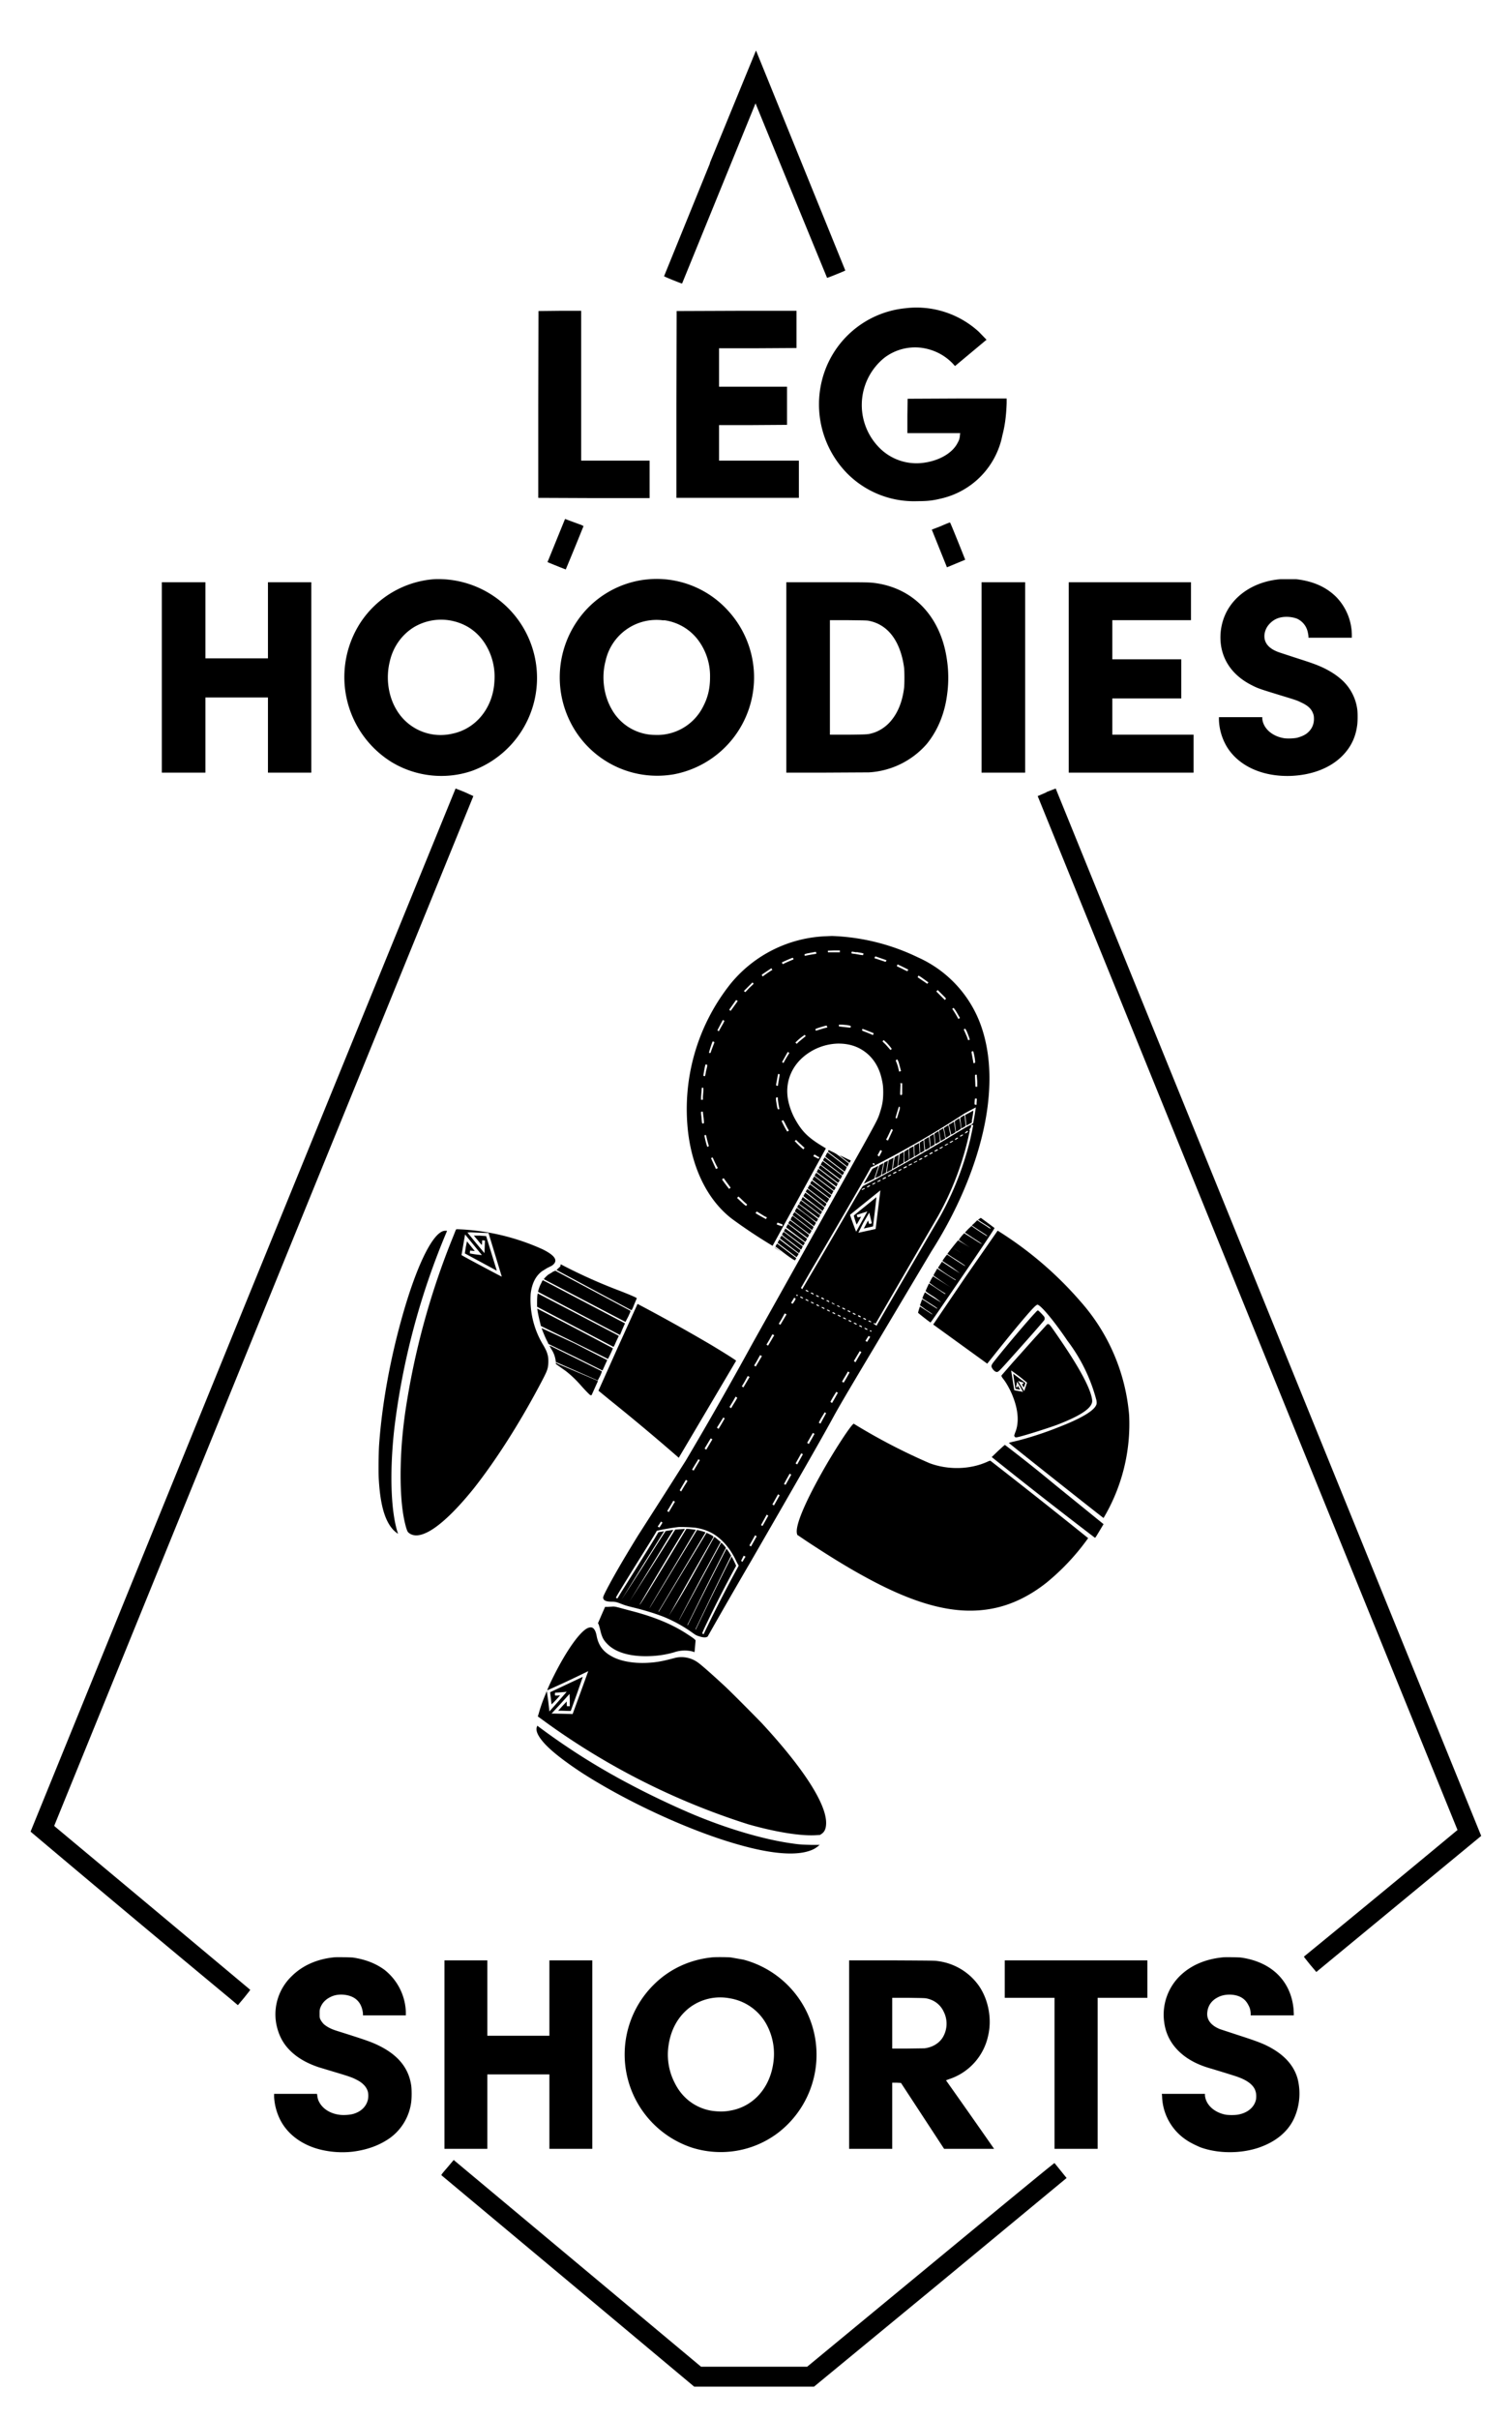
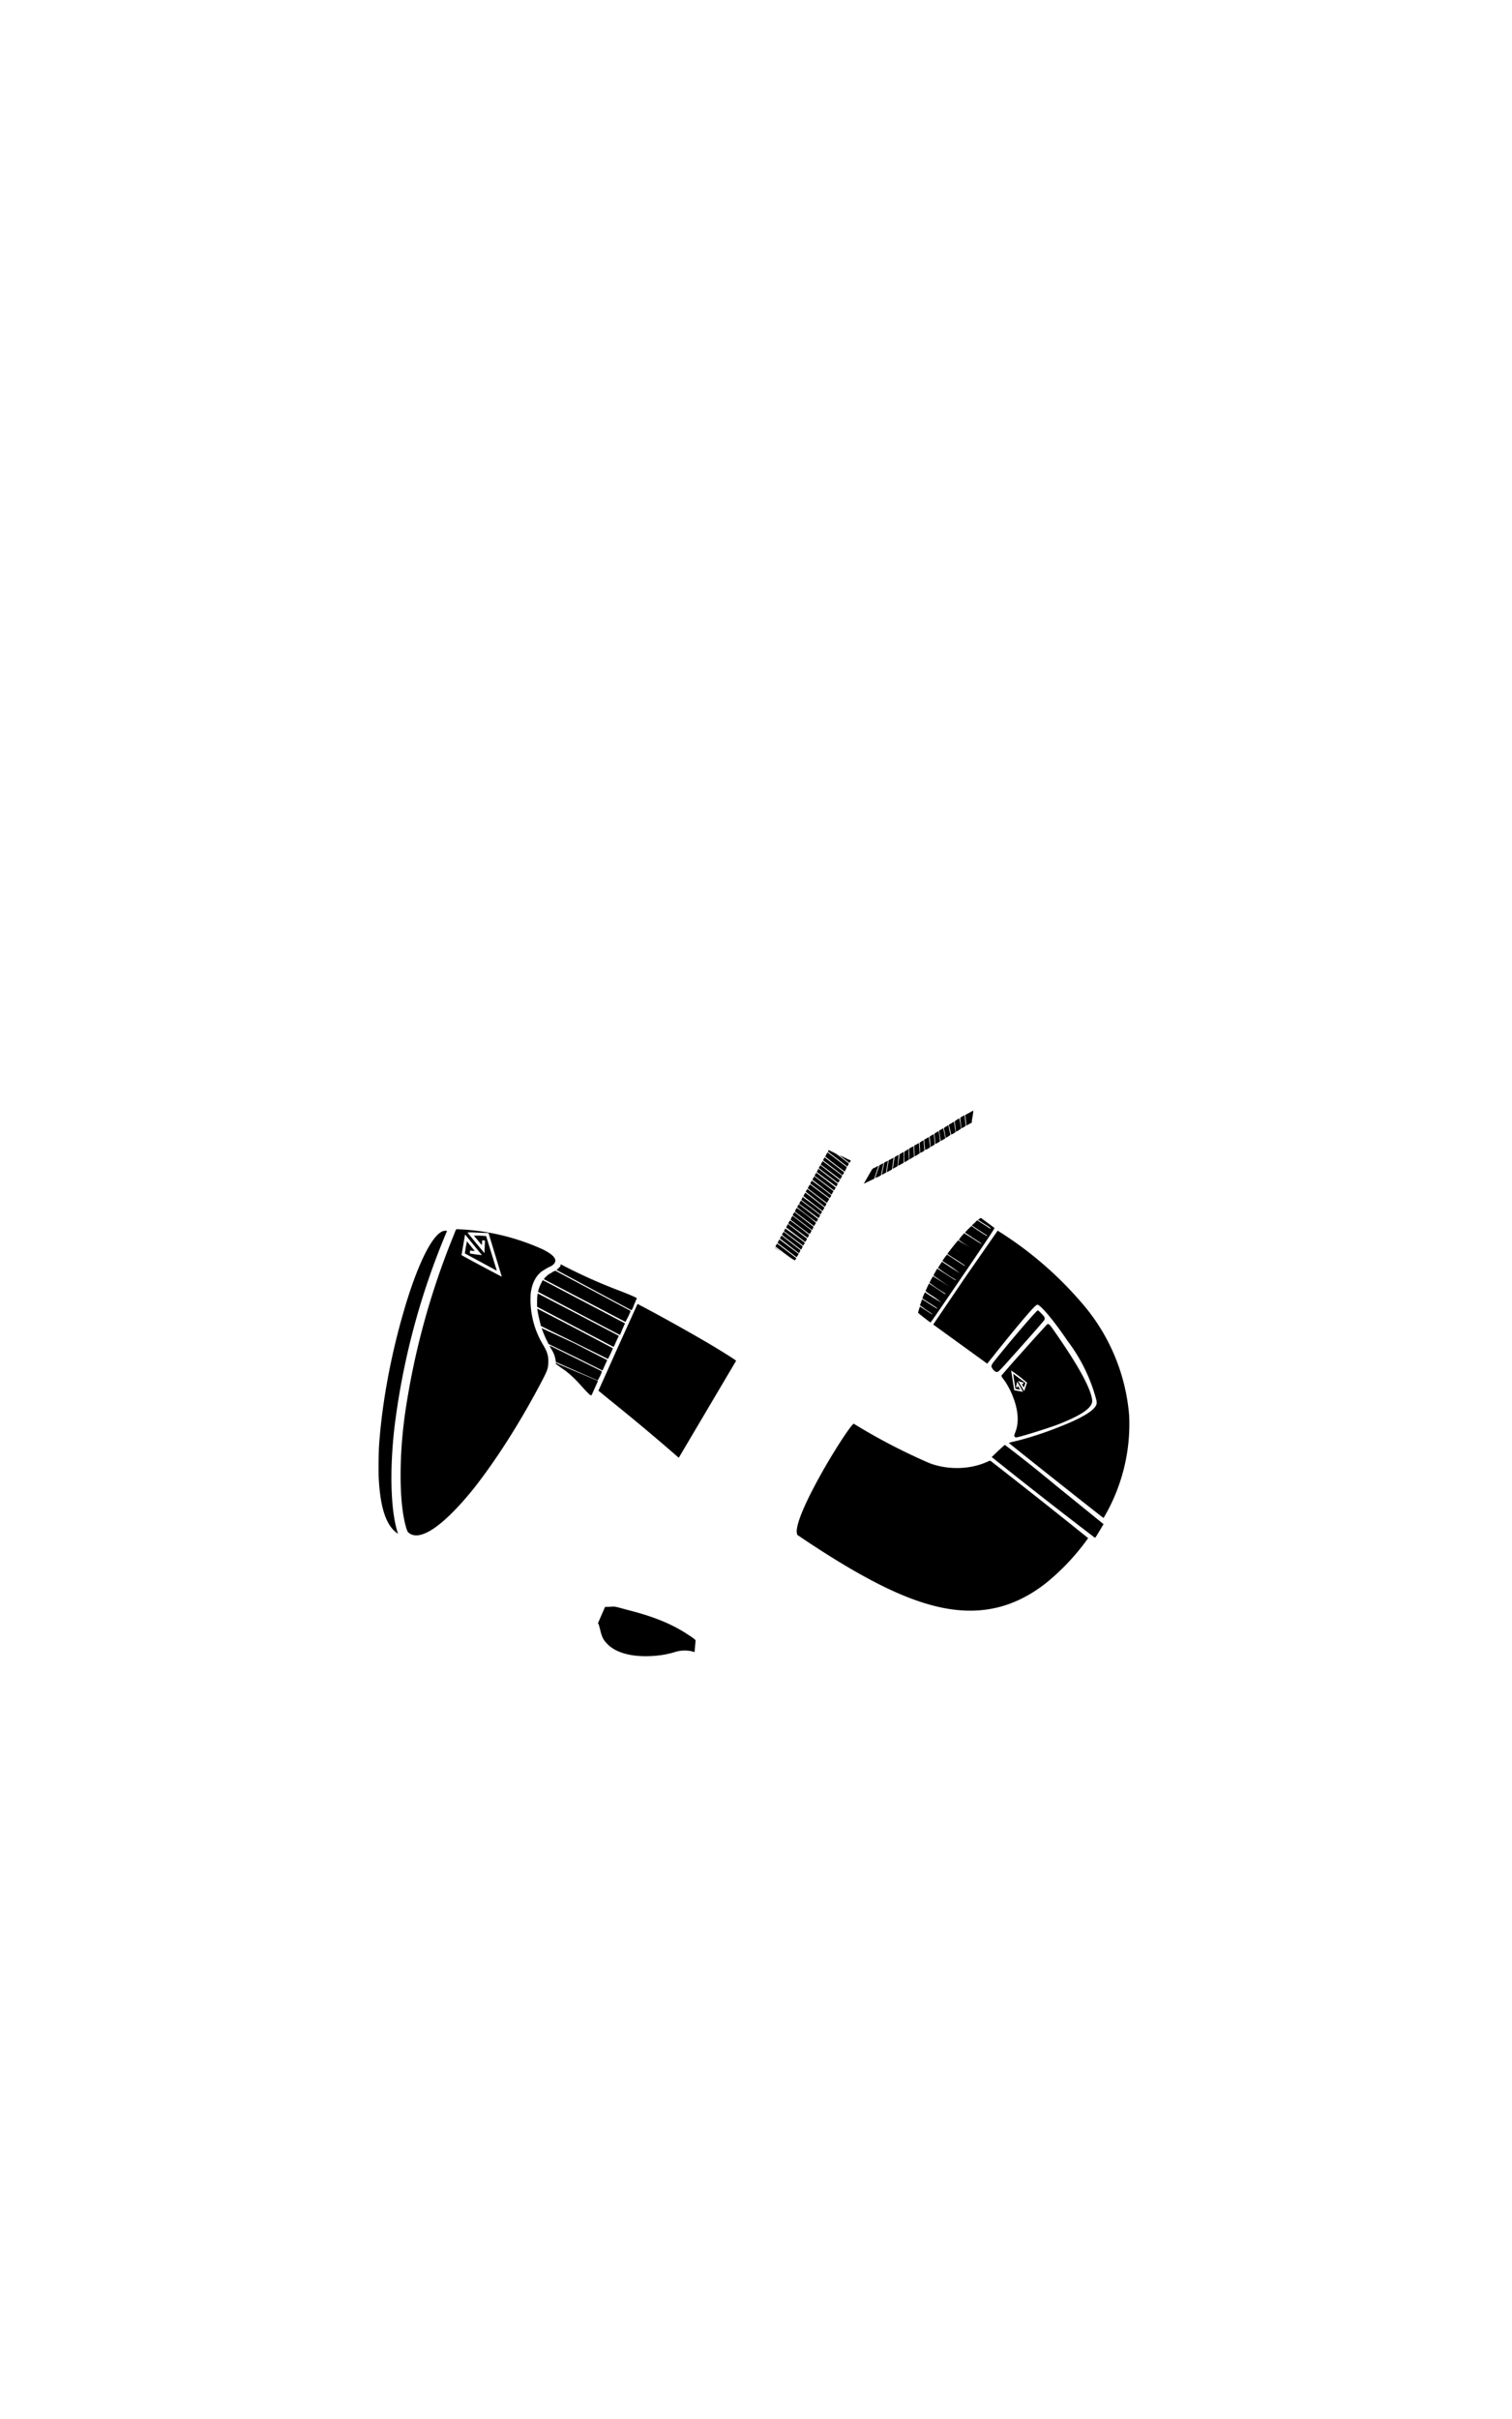
<svg xmlns="http://www.w3.org/2000/svg" viewBox="0 0 6382 10203">
-   <path d="m2997 688-194 477c0 2 75 32 76 31l310-760a452743 452743 0 0 0 302 736c1 1 77-30 77-31l-377-928-195 475zm835 611-18 2a404 404 0 0 0-344 301 416 416 0 0 0 104 393 397 397 0 0 0 298 119c46 0 67-3 104-12a341 341 0 0 0 255-266c11-42 16-82 18-135v-20h-209l-209 1-1 72v73h223l-1 6c-1 15-3 23-10 35-21 42-76 75-143 84a220 220 0 0 1-187-63 256 256 0 0 1 21-380 214 214 0 0 1 156-42c51 7 96 29 132 66l10 11 6-5 127-106-33-34a390 390 0 0 0-299-100zm-1559 13-1 395v393l235 1h235v-158h-289v-632h-90l-91 1zm583 0-1 395v393h517v-157h-337v-150h143l144-1v-161h-287v-162h163l164-1v-157h-253l-254 1zm-471 877-74 182a2397 2397 0 0 0 77 31 13842 13842 0 0 0 75-183l-10-5a5784 5784 0 0 1-68-25zm1587 30-39 15 64 159 77-32c0-1-62-156-64-157 0-1-18 6-38 15zm-2139 224a409 409 0 0 0-312 184 422 422 0 0 0 131 587c102 62 227 76 339 38a417 417 0 0 0-158-809zm66 174c63 11 113 44 147 96a260 260 0 0 1 41 159c-5 113-78 203-179 223a216 216 0 0 1-235-102c-34-57-45-132-28-202 14-63 52-115 103-146a224 224 0 0 1 151-28zm844-174-21 2a407 407 0 0 0-288 178 420 420 0 0 0-28 420 410 410 0 0 0 439 223 416 416 0 0 0 230-688 407 407 0 0 0-333-135zm59 173a215 215 0 0 1 141 79 253 253 0 0 1 54 163c0 45-9 84-29 122a217 217 0 0 1-204 120 211 211 0 0 1-183-110c-33-58-43-134-25-202a220 220 0 0 1 246-171zm2604-173c-90 7-168 48-213 112-35 49-49 114-38 175 13 69 57 124 128 160 27 14 37 17 125 44 59 18 66 20 84 29 26 12 40 24 48 41 5 11 6 16 6 29 0 24-10 44-28 59-11 9-25 15-43 20-14 3-40 4-54 2-52-8-89-42-93-82v-7h-183v10c1 42 14 84 36 119 50 78 148 122 264 119 93-3 172-34 223-87 33-34 53-74 60-123 3-17 3-54 1-70a204 204 0 0 0-77-135c-18-15-43-30-66-41-28-13-47-20-119-43l-64-21c-46-15-68-40-66-74 2-20 10-37 26-52 19-18 42-26 73-25 16 1 25 3 37 7 21 9 38 27 45 50 2 6 5 21 5 27v4h183v-10a233 233 0 0 0-67-163c-43-42-98-66-169-74h-64zM683 2858v401h184v-317h264v317h183v-803h-183v321H867v-321H683v402zm2636 0v401h167l181-1a351 351 0 0 0 244-119c47-57 77-130 87-212 6-43 6-94 0-136-23-183-136-307-300-331-28-4-34-4-209-4h-170v402zm350-239c35 7 65 25 88 51 31 35 51 86 59 146 2 19 2 67 0 86-7 56-25 102-54 137-20 25-50 45-78 53-21 6-20 6-104 7h-77v-483h78c76 1 79 1 88 3zm474 239v401h184v-803h-184v402zm368 0v401h527v-160h-343v-153h291v-165h-291v-165h332v-160h-516v402zM1025 5526 129 7726a130912 130912 0 0 0 842 704l33 28 27-32c14-18 26-32 25-33a628344 628344 0 0 0-825-689l-2-3 884-2171 885-2172-37-17-38-15-898 2200zm3392-2184-37 16a7032517 7032517 0 0 0 1772 4361 107078 107078 0 0 1-648 534c-1 1 6 9 25 33l27 32 696-574-1796-4418-39 15zm-928 607a547 547 0 0 0-404 199 848 848 0 0 0-180 633c20 156 85 283 183 359a2175 2175 0 0 0 173 115l225-411-13-8c-63-38-89-64-119-119-15-28-27-64-30-94-7-66 20-128 73-170 39-31 87-49 137-51 49-1 90 12 125 41 31 26 52 62 62 105 5 22 7 33 7 60 0 33-4 54-13 82-9 29-11 33-72 143l-467 834a16653 16653 0 0 1-282 495l-89 140-112 175c-61 99-108 180-136 235-12 24-13 27-9 34 3 6 14 10 32 10 15 0 21 1 39 8s23 9 60 18c48 12 86 24 120 37 47 19 89 43 125 69 11 8 16 11 27 14 17 6 30 6 36 1a27876 27876 0 0 1 183-318c194-336 290-503 341-596 27-50 61-108 174-297l156-262 90-151c129-202 214-422 238-615 15-122 7-230-24-325a498 498 0 0 0-271-301 905 905 0 0 0-363-90l-22 1zm56 64v4h-50l-1-4c0-2 1-3 2-3l26-1h23v4zm71 3 23 4 6 2-1 3-1 4-10-1-22-4c-17-2-17-2-17-4 0-4 1-6 3-6l18 3zm-171 3 1 4-12 2a530 530 0 0 0-37 7l-1-4v-3l9-3 37-7c2 0 3 1 3 4zm273 23 23 8c2 1-2 7-4 7l-42-14c-4 0-4-2-3-5l3-4 23 8zm-369 1v4l-12 5a694 694 0 0 0-33 15l-4-7c0-1 43-20 46-20l3 3zm463 36 22 11-2 3-2 4-11-5a544 544 0 0 0-33-16c-1-1 2-8 3-8l23 11zm-554 9 2 3-8 5a567 567 0 0 0-33 23l-4-7 5-4 36-24 2 4zm629 33 32 23-3 3-2 3-7-5-34-23 4-7 10 6zm-708 26 2 3-18 17-17 18-3-2-3-3 36-36 3 3zm790 40 18 18 6 7-2 3-3 3-18-18-18-18 3-3 3-3 11 11zm-859 33 4 2-4 6-15 21-11 15-3-2-3-3 29-41 3 2zm924 43 18 31-7 4a420 420 0 0 0-26-43l4-2 2-2 9 12zm-980 41 4 2-6 12a1033 1033 0 0 0-18 32l-6-4 23-44 3 2zm522 20c15 3 15 3 15 6 0 5-1 5-11 4l-36-4c-3 0-3 0-3-4v-4h13l23 2zm-85 6 1 4-13 3-33 10c-1 1-2 0-4-2v-4c2-3 43-15 47-15l2 4zm588 17c7 15 15 38 14 39l-4 1h-3l-4-12-9-21-5-11c0-1 4-4 6-4l5 8zm-429-4 35 14 3 2-2 4-2 3-6-3-22-9c-17-6-18-7-17-9 0-3 1-5 2-5l9 3zm-251 25c2 3 2 3 0 4l-28 23-8 8-3-3-3-2 6-6a221 221 0 0 1 34-27l2 3zm342 29c9 9 23 26 23 28l-3 2-3 2-2-3c-8-9-18-21-24-26l-7-7 2-3 3-3 11 10zm-728-3c2 2 3 2 2 4l-11 29c-5 15-5 15-8 15l-3-1c-2-1 14-48 15-48l5 1zm1097 48c3 11 6 31 6 36s0 5-3 6l-4 1-2-11-4-22c-3-16-3-16 0-17 5-2 5-1 7 7zm-782-3 4 2-6 10a452 452 0 0 0-19 33l-6-4 24-43 3 2zm465 41 10 37c-1 2-7 3-8 3l-3-13c-2-10-8-26-11-33 0-2 1-2 3-4l4-1 5 11zm-808 11v7l-5 21c-4 23-4 21-7 20l-4-1c-1-1 7-46 9-48l7 1zm306 40-1 9-6 35c0 5 0 5-3 5-5 0-6-1-4-12l7-38 7 1zm832 6 2 25v22h-4c-4 0-4 0-4-4l-1-24c-1-23-1-23 4-23 2 0 3 0 3 4zm-315 54v24c-1 3-2 4-4 4-5 0-5 0-4-20l1-24-1-6h8v22zm-839-2v12l-2 24v14h-8v-10l3-39c0-1 1-2 3-2l4 1zm314 45a377 377 0 0 0 7 44l-4 1h-3l-3-10-4-24c-2-16-1-16 4-16 3 0 3 0 4 5zm840 5-1 13v8h-4c-5-1-5 1-4-17l1-9h8v5zm-325 30v9l-12 39c-1 1-7-1-6-2a953 953 0 0 1 14-47l4 1zm316 34-6 33c0 2-2 4-13 10-8 3-32 18-55 31a6982 6982 0 0 1-371 212l-27 14-7 10a82 82 0 0 0-8 13l-15 25a40826 40826 0 0 1-226 387l-4-4c-1-2-1-3 2-7l34-59a45239 45239 0 0 0 238-408l20-36 7-3a4076 4076 0 0 0 389-225l47-25-5 32zm-1147-10 3 24c2 22 2 22-3 22-4 0-4 1-6-24-3-27-3-26 2-26 4 0 4 0 4 4zm346 44a339 339 0 0 0 17 32l-7 4c-4-4-24-43-24-45l7-3 7 12zm795 9-12 57a1291 1291 0 0 1-130 332 118943 118943 0 0 0-263 451l-3 6-3-2-3-2-4-3c-3-1-3-1-2-3s1-2 4 0l4 1 44-76 218-375a1247 1247 0 0 0 136-366c-3 0-3-2 1-6 2-2 3-4 4-9v-6h4l5 1zm-339 20-21 45-8-4 6-11 11-23 5-11 3 2 4 2zm316 5c2 2 0 3-5 7-5 3-9 3-7 1 0-2 9-9 11-9l1 1zm-20 16c0 2-11 8-12 7-2-1-1-4 4-6 7-3 8-4 8-1zm-1084 4 1 5a574 574 0 0 0 10 38c0 1-6 4-7 3a383 383 0 0 1-12-48l6-2 2 4zm1063 9c0 2-10 8-13 8-2-1 0-3 5-7 6-3 7-3 8-1zm-676 16 25 23 3 2-2 3-3 4c-1 0-23-20-30-28l-7-7 3-2 3-3 8 8zm655-3c0 2-11 8-13 8-3-2-1-4 6-7 5-3 6-3 7-1zm-21 12c0 1-2 3-7 5-6 3-7 4-7 1 0-1 2-3 5-4 6-3 9-4 9-2zm-22 13c0 2-11 8-13 8-3-2-1-4 6-7 5-3 6-3 7-1zm-22 11c2 2 0 4-6 6-4 2-6 3-7 2-2-1 0-4 5-6 6-3 8-4 8-2zm-235 6-6 12-6 11-4-2-3-3 6-11 6-11 4 2 3 2zm213 6c2 2 0 4-6 6-5 3-7 3-7 0 0-1 2-3 5-4 6-3 8-4 8-2zm-488 15 11 6-4 6-22-11 4-7c1 0 6 2 11 6zm466-3c2 2 0 4-6 6-3 3-5 3-6 2-2-1 0-4 5-6 6-3 7-3 7-2zm-901 20a406 406 0 0 0 17 34l-8 4-21-46 7-3 5 11zm880-6c0 1-1 2-6 4-4 2-6 3-7 2-2-1 0-4 5-6 6-3 7-3 8 0zm-22 10c1 1 0 3-6 5-7 4-10 4-7 0l12-6 1 1zm-181 11c3 2 3 2 1 4-1 2-1 2-4 1-4-2-4-2-3-5 2-2 2-3 6 0zm160 1c0 1-2 3-7 5-5 3-9 3-8 1 1-3 15-9 15-6zm-23 11c2 2 0 4-6 6-4 2-6 3-7 2-2-1 0-4 5-6 6-3 8-4 8-2zm-22 12c1 1-1 3-7 6-3 1-5 2-6 1s0-3 5-5c6-3 8-4 8-2zm-22 11c2 2 0 4-6 6-4 2-6 3-7 2-2-1 0-4 5-6 6-3 8-4 8-2zm-22 12c1 1-1 3-7 6-3 1-5 2-6 1s0-3 5-5c6-3 8-4 8-2zm-22 11c2 2 0 4-6 6-4 2-6 3-7 2-2-1 0-4 5-6 6-3 8-4 8-2zm-682 7 22 30 5 7-3 2-3 3c-2-1-30-38-30-40 0-1 5-5 7-5l2 3zm660 5c1 1 0 3-6 5-5 3-9 3-8 1s10-7 13-7l1 1zm-22 12c0 2-10 7-12 7-3-1-1-3 4-6 6-3 8-3 8-1zm-22 11c0 2-12 9-13 7-2-1 0-4 5-6 6-3 7-3 8-1zm-23 11v2c-1 1-11 6-12 5-2-1-1-3 4-5 6-3 8-3 8-2zm56 90-10 82-73 16 21-42 25-43 11 45-11 3-3-8-2-7-18 34 39-9s15-122 14-123l-95 77c-1 2 11 38 12 38 1-1 19-32 18-33l-7 2-7 1-2-5c-2-5-2-5 0-6l43-14-47 85c-1 1-26-68-26-71l128-103-10 81zm-579-46a496 496 0 0 0 27 25l-3 3-2 3-9-7-29-27 6-6 10 9zm77 60 21 13 12 6-2 4-2 3c-1 0-41-22-44-25l5-7 10 6zm89 45c11 4 11 4 10 7l-1 4c-1 1-23-6-24-8l4-7 11 4zm115 282c4 3 5 3 4 5s-1 2-6-1c-7-3-6-2-5-4 0-3 1-2 7 0zm22 11c4 3 5 3 4 5s-1 2-6-1c-7-3-6-2-5-4 0-3 1-2 7 0zm-64 8c2 1 2 2 1 3-2 2-2 2-4 1-3-2-3-2-2-3 0-2 2-2 5-1zm91 6-1 2c-1 1-2 1-7-1-5-3-5-3-4-5s1-2 6 1l6 3zm-72 3c4 3 5 3 4 5s-1 2-6-1c-7-3-6-2-5-4 0-3 1-2 7 0zm89 4c4 3 5 3 4 5s-1 2-7-1c-5-2-5-2-4-4 1-3 1-3 7 0zm-118 1c3 2 4 1-3 13-8 12-7 11-10 9l-4-2 13-22 4 2zm51 6c5 3 6 3 5 5s-1 2-6-1c-7-3-6-3-6-5 1-1 1-2 7 1zm89 4c4 3 5 3 4 5s-1 2-6-1c-7-3-6-2-5-4 0-3 1-2 7 0zm-66 7c5 3 6 5 4 6l-6-2c-4-2-6-3-5-5 0-2 1-1 7 1zm93 8c0 2-2 2-7-1-5-2-6-3-5-4 1-2 1-2 6 1l6 4zm-70 3c4 3 5 3 4 5s-1 2-6-1c-7-3-6-2-5-4 0-3 1-2 7 0zm92 8c0 2-2 2-7-1-5-2-6-4-4-5 0-1 11 4 11 6zm-70 3c5 3 6 3 5 5s-1 2-6-1c-7-3-6-3-6-5 1-1 1-2 7 1zm88 3c4 3 5 3 4 5s-1 2-6-1c-7-3-6-3-6-5 1-2 2-1 8 1zm-65 8c5 3 6 5 4 6l-6-2c-4-2-6-3-5-5 0-2 1-1 7 1zm87 3c4 3 5 3 4 5s-1 2-6-1c-7-3-6-2-5-4 0-3 1-2 7 0zm-64 8c4 3 5 3 4 5s-1 2-6-1c-7-3-6-2-5-4 0-3 1-2 7 0zm91 6-1 2c-1 1-2 1-7-1-5-3-5-3-4-5s1-2 6 1l6 3zm-296-1 4 2-26 44-7-4 12-20 12-22c1-2 1-2 5 0zm227 6c5 3 6 3 5 5s-1 2-6-1c-7-3-6-3-6-5 1-1 1-2 7 1zm86 2c4 3 5 3 4 5s-1 2-7-1c-5-2-5-2-4-4 1-3 1-3 7 0zm-63 9c5 3 6 5 4 6l-6-2c-4-2-6-3-5-5 0-2 1-1 7 1zm85 2c4 3 5 3 4 5s-1 2-6-1c-7-3-6-2-5-4 0-3 1-2 7 0zm-62 9c4 3 5 3 4 5s-1 2-6-1c-7-3-6-2-5-4 0-3 1-2 7 0zm84 2c3 2 5 3 4 4 0 2-1 2-7-1-4-1-5-2-4-4 0-2 1-1 7 1zm-62 9c5 3 6 3 5 5s-1 2-7-1c-4-2-6-3-5-5 0-2 1-1 7 1zm23 11c4 3 5 3 4 5s-1 2-6-1c-7-3-6-2-5-4 0-3 1-2 7 0zm27 16c-1 2-1 2-7-1-5-2-6-5-4-6l6 2c5 3 6 3 5 5zm17 8c-1 2-1 2-4 0-3-1-3-1-2-3s1-2 4-1c3 2 3 2 2 4zm-414 14 4 2-26 44-7-4 12-20 12-22c1-2 1-2 5 0zm406 7 3 2-6 10-7 11-4-2-3-2 6-10 7-11 4 2zm-38 64 4 2-10 17a1677 1677 0 0 0-15 26l-3-2-4-3 25-42 3 2zm-420 17 4 2-26 44-7-4 12-20 12-22c1-2 1-2 5 0zm370 69 4 2s-22 40-25 43l-7-4 8-14a485 485 0 0 0 17-29l3 2zm-422 19 4 2-26 44-7-4 12-20 12-22c1-2 1-2 5 0zm373 67 4 1-14 25-11 19-3-2-4-3a547 547 0 0 1 23-39c1-4 1-3 5-1zm-425 20 4 3-6 11-13 21-7 12-7-5 8-13a1065 1065 0 0 0 18-31l3 2zm376 66 3 2-24 44-7-4 8-16 17-28 3 2zm-428 22 3 2-15 26-11 18-3-2-4-3 27-43 3 2zm378 65 4 2-10 18-12 21-2 4-3-2-4-3 24-42 3 2zm-431 23 4 2-26 44-7-5 24-40c2-4 1-3 5-1zm382 63 4 2-24 43-7-4 24-43 3 2zm-434 25 3 2-26 44-7-4 12-20 13-21c2-4 1-3 5-1zm385 61 4 2-24 43-7-3 10-19a645 645 0 0 0 14-25l3 2zm-434 29-14 22-13 22-3-2-3-3 23-39 3-5 3 2 4 3zm385 58 4 2-24 43-7-4 24-43 3 2zm-442 27 4 2-26 44-7-4 11-18a594 594 0 0 0 15-26l3 2zm394 59 4 2-24 43-4-1-3-2 6-11 12-22 6-11 4 2zm-446 29 3 2c0 2-12 21-13 21l-4-2-3-2 7-10 7-11 3 2zm142 24c32 5 56 14 79 28 39 25 72 65 95 116l7 13 2 2-2 5a5783 5783 0 0 0-146 285l-3-1c-4-2-4-1 5-22a5104 5104 0 0 1 135-265c0-3-18-39-19-39a17061 17061 0 0 0-151 307h-2l75-156 76-155-2-3c-3-7-17-27-18-26a24607 24607 0 0 0-163 322h-2l81-164 82-162-5-7-10-11-5-4-1 2a127179 127179 0 0 1-177 326c-1-1 20-40 84-161l89-165 3-5-9-7-13-11-5-3-94 168a3814 3814 0 0 1-98 165 33079 33079 0 0 1 188-332v-3c-2-3-28-16-29-15a44293 44293 0 0 0-201 332h-2l100-168 99-166c-4-3-35-11-36-10a89492 89492 0 0 0-200 329c-1-1 25-45 97-165l98-165-31-4h-9l-97 160c-89 146-100 163-100 159a17144 17144 0 0 1 191-319l-41 3a32116 32116 0 0 1-193 303 66990 66990 0 0 0 185-302 1974 1974 0 0 1-32 5c-1 0-43 65-93 145a12259 12259 0 0 1-94 145l90-145 90-144-24 4-16 27a18571 18571 0 0 1-139 223l-17 28c-1 2-1 2-4 0-2 0-3-1-3-2-1-1 21-37 91-150 64-102 81-130 81-132a932 932 0 0 1 93-16 679 679 0 0 1 70 3zm255 34 4 2-24 43-7-4 10-18a726 726 0 0 0 14-25l3 2zm-45 91a406 406 0 0 0-11 19l-6-4 6-12 5-10 4 2 4 2-2 3z" />
  <path d="m4091 4694-17 9 5 45 7-4 11-6 5-3v-8l4-22c2-15 3-20 1-20l-16 9zm-29 15c-8 5-9 6-9 8l5 43 9-5c7-4 9-6 9-7l-5-44-9 5zm-23 14c-9 6-9 6-9 10l5 41 11-6c9-6 10-7 10-9l-3-22-4-20-10 6zm-23 15-11 6 5 21 5 21 10-5c8-5 8-5 8-8a932 932 0 0 1-6-41c0-1-4 1-11 6zm-23 14-9 6 8 42 10-6 10-7-5-21-4-20-10 6zm-20 12-9 5 3 22 4 22 19-11a610 610 0 0 0-9-43l-8 5zm-20 12-9 6 4 43c1 1 20-10 20-11l-6-43-9 5zm-21 13c-7 4-8 5-8 7l4 42 17-10c1-1-3-44-4-44l-9 5zm-22 13c-10 6-10 6-9 9l2 22 2 18 11-5c8-5 10-7 10-8a627 627 0 0 1-5-42l-11 6zm-20 13-8 4 2 44c1 1 16-8 18-10l-4-43-9 4zm-21 12-10 5v13l1 23 1 10 10-6 11-7-3-44-10 6zm-23 13-9 5 1 23v23l10-6 10-6v-7a397 397 0 0 1-2-37l-10 5zm-20 12-9 6-1 22 1 23 9-5 10-6v-7l-1-22v-16l-9 5zm-21 12-8 5-6 47c0 1 4 0 12-5l11-6v-46l-9 5zm-21 12-8 5-8 49 10-5c9-5 10-6 11-8l2-23a769 769 0 0 1 2-23l-9 5zm-23 13-10 5-4 25-4 26 22-12 7-50-11 6zm-21 11-8 4-5 26-5 26 18-10a2578 2578 0 0 1 8-50l-8 4zm-20 11-8 4-9 27-9 27 13-5c9-5 12-6 12-8l10-50-9 5zm-25 13c-11 5-13 6-15 10a7351 7351 0 0 0-34 59l44-21 18-55-13 7zm-199-70-1 4a17716 17716 0 0 1 78 60l4 3 3-7c2-4 3-6 2-7l-27-21c-26-20-28-21-47-30l-10-5-2 3zm-8 16c-5 8-5 8-3 10a2382 2382 0 0 0 74 57l6 5 5-9 4-10-81-62-6 9zm55 3 42 32 4-5 2-5-11-5-25-12-12-5zm-66 15c-2 3-3 7-2 7a5037 5037 0 0 1 81 62l4-6c3-5 3-6 2-7l-81-62-4 6zm-7 13-4 8-2 3 40 30 42 32c1 1 9-13 8-15l-81-61-3 3zm-11 20c-3 5-3 6-2 7l80 61 4-5 4-6-3-2-79-61-4 6zm-8 16-4 6a8601 8601 0 0 0 83 62l6-12-74-57-8-6-3 7zm-9 15c-3 5-3 7-3 8l81 61c2-1 8-12 7-12l-40-31-41-31-4 5zm-9 17-4 7 81 63 8-15-81-62-4 7zm-10 17-3 6 2 2 80 60 4-6 3-6-40-31-42-31-4 6zm-9 18-5 8 81 62 5-8c4-7 5-8 4-10l-80-60-5 7zm-10 17-3 6 80 63c2 0 8-12 7-13s-78-61-80-61l-4 4zm-9 17c-3 4-4 7-3 8l40 31 40 31 4-7 4-7c0-1-78-62-81-63l-4 7zm-7 11-3 7-3 5 41 31 40 31 7-12-34-27a9204 9204 0 0 1-48-35zm-11 21c-3 5-4 7-3 8l81 60 4-6 3-6-40-31-41-31-4 6zm-9 15-3 7c0 1 79 62 81 62l4-6 3-6-13-10-68-52-4 5zm-8 15-4 7v4l80 61 8-14a920 920 0 0 0-77-60l-4-3-3 5zm-8 15-4 6-2 5 37 28 40 31 5 3 3-6 3-7-80-62-2 2zm-12 22-3 8 79 60c2 1 11-14 9-15l-79-61-6 7zm794 4-6 4 15 10 27 17c9 6 12 9 11 10s-5-1-16-9l-27-17-13-9-11 11-12 11 33 22c28 18 35 23 31 23-2 0-66-42-65-43l-14 13-14 15 33 22c37 24 38 25 37 26-1 0-14-7-36-22l-37-23a152 152 0 0 0-23 28 1935 1935 0 0 0 71 48 1260 1260 0 0 0-74-46c-1 0-45 55-45 57l16 11c49 31 60 39 59 40s-11-6-38-23l-38-25c-2 0-20 25-20 27l38 25a682 682 0 0 1 36 27l-38-24-38-25-17 26a656 656 0 0 0 75 50v2c-1 1-24-14-75-47l-3-2-8 14c-7 12-8 14-7 16a1964 1964 0 0 0 72 49l-37-23-37-23c-1-1-3 3-9 13l-7 14a730 730 0 0 0 67 45l1 2c-1 1-5-1-11-5l-34-23-25-16-7 15-7 16c0 2 6 7 33 24a387 387 0 0 1 33 25 1332 1332 0 0 1-69-43l-6 13-5 12 5 4 31 20c24 15 30 20 26 20l-32-20c-16-11-31-20-31-19l-9 25 26 19c19 12 27 18 26 19h-1a9713 9713 0 0 0-51-33 245 245 0 0 0-8 26c-1 1 48 39 52 41 1 1 0 3 78-111 106-155 188-276 191-284l2-3-28-21-30-22-6 4zm-77 144a1020 1020 0 0 1-37-24l37 24zm-726-132c-3 5-4 7-3 8l80 60c1 1 7-11 7-12a1604 1604 0 0 0-80-61l-4 5zm-9 17-4 7 80 61c1 1 3-3 5-6 4-7 4-7 2-8a8323 8323 0 0 1-79-61l-4 7zm-7 12-4 7-2 4 12 9 69 52 4-6c3-4 3-6 2-7a2671 2671 0 0 0-81-59zm-1392 8-9 23a3207 3207 0 0 0-204 747c-12 87-18 162-19 245-1 104 7 184 24 241 5 15 6 17 15 23 16 10 37 10 63-1 52-21 125-88 207-190 90-114 190-269 279-437 26-49 31-60 34-77 2-11 2-33 0-43-4-17-7-25-21-49a369 369 0 0 1-52-215c5-43 21-75 48-95l21-13 20-10c29-20 16-42-38-69a957 957 0 0 0-359-85h-6l-3 5zm108 10 31 1 56 184c0 1-167-88-170-91l15-87 71 87a410 410 0 0 1-51-7l1-12 10 1 10 1-17-21-16-20-5 25-4 26 135 73-45-146-26-2h-26l17 20c10 13 17 20 17 19l1-10v-9h6l6 1-2 49v4l-36-43-36-44 13-1 45 2z" />
  <path d="M1870 5193c-48 16-113 151-171 356-52 183-87 375-99 548-2 32-3 117-1 145 6 104 25 172 60 210 5 6 20 18 21 17l-3-9c-27-89-33-248-13-431a3081 3081 0 0 1 223-837c-2-1-12-1-17 1zm2204 195-135 199 228 165 24-30c89-112 161-198 180-214l7-5c14 0 72 70 128 153a712 712 0 0 1 122 251c2 13 1 17-4 25-15 24-70 55-156 88-64 26-144 51-195 62l-15 4c-1 1 398 317 400 317a775 775 0 0 0 108-433 825 825 0 0 0-206-481 1535 1535 0 0 0-349-298l-137 197zm-769-188c-6 10-10 5 36 40l40 31c3-3 7-13 7-14l-80-61-3 4zm-10 18-3 6 80 62c1 0 7-11 6-13l-79-61-4 6zm-9 17-4 7 80 61 5-7 4-7-40-30-41-31-4 7zm-7 12-4 7-2 4 27 20c32 25 55 40 56 38l5-9-80-61-2 1zm-9 15c0 1-1 1 14 10l14 9a512 512 0 0 0-28-19zm-903 71-1 3-1 6-14 13-2 2 2 1a96255 96255 0 0 0 313 168c2 1 2 1 7-9a1543 1543 0 0 1 17-41c-3-3-25-13-74-32a2246 2246 0 0 1-247-111zm-35 33-17 10c-8 6-21 19-19 20l344 180 12-23c8-17 10-23 9-24l-317-169-12 5zm-45 42a139 139 0 0 0-16 41 61496 61496 0 0 0 336 177l10 5 10-24 11-25-331-174-16-8-5 8zm-17 48c-2 4-3 21-3 37v19l160 84 162 85c1 1 4-4 12-23l11-23-5-3a138764 138764 0 0 0-337-176zm338 227-82 183 50 41a9301 9301 0 0 1 289 242l242-409c1-2-57-38-107-68a7648 7648 0 0 0-309-172l-83 183zm-340-163c0 8 7 41 12 60l3 13 141 69 142 70c1 0 21-42 21-45a25621 25621 0 0 0-319-167z" />
  <path d="M4369 5538c-26 27-123 141-171 202-16 20-16 23-7 36 6 7 11 11 16 11 8 0 6 2 105-109 52-58 95-108 96-110 2-5 2-8 0-13-2-4-22-25-26-27-2-1-3-1-13 10zm50 49-52 57-94 105-46 53c0 3 1 6 8 15 13 16 31 49 40 73 24 60 27 114 9 155l-3 10c0 3 3 8 7 8 6 2 122-34 174-53 88-34 136-63 146-90 2-5 2-7 2-13-3-34-31-94-83-177-23-37-69-105-91-135-8-10-11-12-17-8zm-116 219 32 26-12 36-26-43 9 3 11 3c4 1 4 1 3 4l-3 3-4-1a185 185 0 0 0 8 16l4-10 3-10-51-38c-1 1 9 63 9 63l20 4-5-9-5-8-1 4c0 3-1 3-3 3-4-1-4-1-1-12l2-12 13 21 12 22-37-7-13-82c0-2-1-2 35 24zm-2017-204c3 9 16 42 25 58l4 9 114 55 114 57 20-44-137-70a45141 45141 0 0 0-140-65zm33 74 7 13a117 117 0 0 1 20 56l177 78 10-19c5-11 8-19 7-20l-101-50-110-54-10-4zm27 75 1 3 41 29c23 18 44 38 64 61 15 17 36 39 40 41h5l27-60a20301 20301 0 0 0-167-71l-11-6v3zm1252 259c-21 23-82 118-127 198-76 135-115 229-107 261l1 5 37 25c103 68 180 115 254 155 218 119 384 160 533 131 79-15 156-52 228-109a967 967 0 0 0 176-188 31321 31321 0 0 0-412-326c-2-1-3-1-14 4-73 33-165 35-243 6a2515 2515 0 0 1-321-167l-5 5zm615 110-27 26a23071 23071 0 0 0 435 340c3 0 1 3 25-37l12-20-206-167a6242 6242 0 0 0-210-167c-2 0-5 3-29 25zm-1631 657-18 1h-10l-15 34-15 35 3 5 5 17c8 36 14 48 33 67 32 32 88 50 160 50 42 0 80-5 119-16a139 139 0 0 1 79-4l8 3 1-4 4-45c0-3-10-11-32-25-66-44-145-76-243-101l-41-11c-22-6-27-7-38-6z" />
-   <path d="M2484 6866c-33 11-93 95-149 208-14 28-26 55-25 56a4712 4712 0 0 0 173-81l-33 91-33 90-33-1-45-1h-11l38-41 38-42 1 26v26h-12l-1-10v-10l-18 19-18 20h17l27 1h9l26-72 25-72-138 65 6 51c1 1 36-37 36-38l-11 1h-10l-1-6 1-6a853 853 0 0 0 49-4 5478 5478 0 0 1-73 83l-5-44-6-42-9 22c-12 29-20 54-26 76l-3 9 18 13a3008 3008 0 0 0 870 442c116 33 222 50 286 46l17-1 6-4c14-9 20-24 20-47 0-82-97-232-272-421-28-29-121-123-154-154-56-52-107-97-119-104-28-19-64-25-96-16-49 13-74 18-114 20-58 3-115-7-151-28-35-19-54-45-62-82-3-18-7-27-13-34-6-6-12-7-22-4z" />
-   <path d="M2267 7282c-8 17 3 41 32 73 31 34 91 80 162 126 191 122 450 241 650 298 152 44 262 51 323 21 8-4 19-12 23-16l3-2h-33c-35-1-49-1-82-6-104-14-241-52-373-104-83-32-214-93-310-144a2873 2873 0 0 1-393-248c-1-1-2 0-2 2zm-855 974c-74 7-136 35-181 80a223 223 0 0 0-65 200c9 46 27 82 58 113s71 54 122 71l73 22c57 17 70 22 87 31 26 13 42 31 47 51 2 9 2 27-1 36-8 28-30 48-62 57-16 4-35 5-51 4-44-4-79-26-94-59-3-6-5-15-6-24l-1-6h-181v14c2 32 10 63 24 92 31 64 94 111 175 130a391 391 0 0 0 132 8c64-8 117-28 161-60a222 222 0 0 0 87-152c2-18 2-48 0-65-10-74-54-129-134-169-32-16-54-24-178-63-26-8-41-16-55-27-7-6-15-17-18-25-2-5-2-7-2-21 0-13 0-15 2-22 7-21 21-37 43-48 17-9 37-12 58-10 48 5 75 32 80 79v8h181v-15a237 237 0 0 0-90-177c-37-27-80-44-134-52-14-1-64-2-77-1zm1597 0c-96 9-183 49-250 116a414 414 0 0 0 162 687c124 39 258 16 361-61a415 415 0 0 0-144-732l-51-9c-12-2-65-2-78-1zm71 173a216 216 0 0 1 159 117 260 260 0 0 1 25 156c-15 107-86 185-183 201-24 5-55 4-80 0-66-12-121-53-152-115a260 260 0 0 1-27-161c10-68 41-122 89-159a215 215 0 0 1 169-39zm2084-173c-75 7-136 33-182 77a229 229 0 0 0-68 197c8 62 41 113 97 151 29 19 59 33 106 46 36 11 102 31 111 35 41 15 66 36 72 61 3 9 3 25 1 35-8 32-36 55-77 62-13 2-37 2-50 0-48-9-84-41-88-81v-7h-182l1 9a229 229 0 0 0 106 188c13 9 40 22 57 29 73 26 165 27 242 2 72-24 125-66 152-124a254 254 0 0 0 15-168c-17-61-64-109-140-144-25-11-47-19-115-41l-73-24c-39-16-57-41-53-72 3-28 19-50 46-63 27-14 68-14 95 0 15 8 25 19 33 35 6 11 8 20 9 33v9h182v-7l-1-19c-11-119-93-200-223-218-11-1-62-2-73-1zm-3288 411v397h181v-314h262v314h181v-795h-181v318h-262v-318h-181v398zm1708 0v397h182v-279h19l18 1 91 139 91 139h211a45482 45482 0 0 0-203-289l10-4a247 247 0 0 0 168-185c16-68 2-149-38-208a251 251 0 0 0-175-106c-12-2-14-2-193-3h-181v397zm329-237c32 7 57 27 70 55a112 112 0 0 1-5 111c-16 24-43 40-76 44l-72 1h-64v-214h69c65 1 69 1 78 3zm328-82v79h210v637h182v-637h210v-158h-602v79zm-2353 795c-26 30-26 31-24 33l534 446 532 445h506l533-439 533-441-25-31-26-32c-1-1-122 98-523 429l-521 430h-448l-522-436-522-436-27 32z" />
</svg>